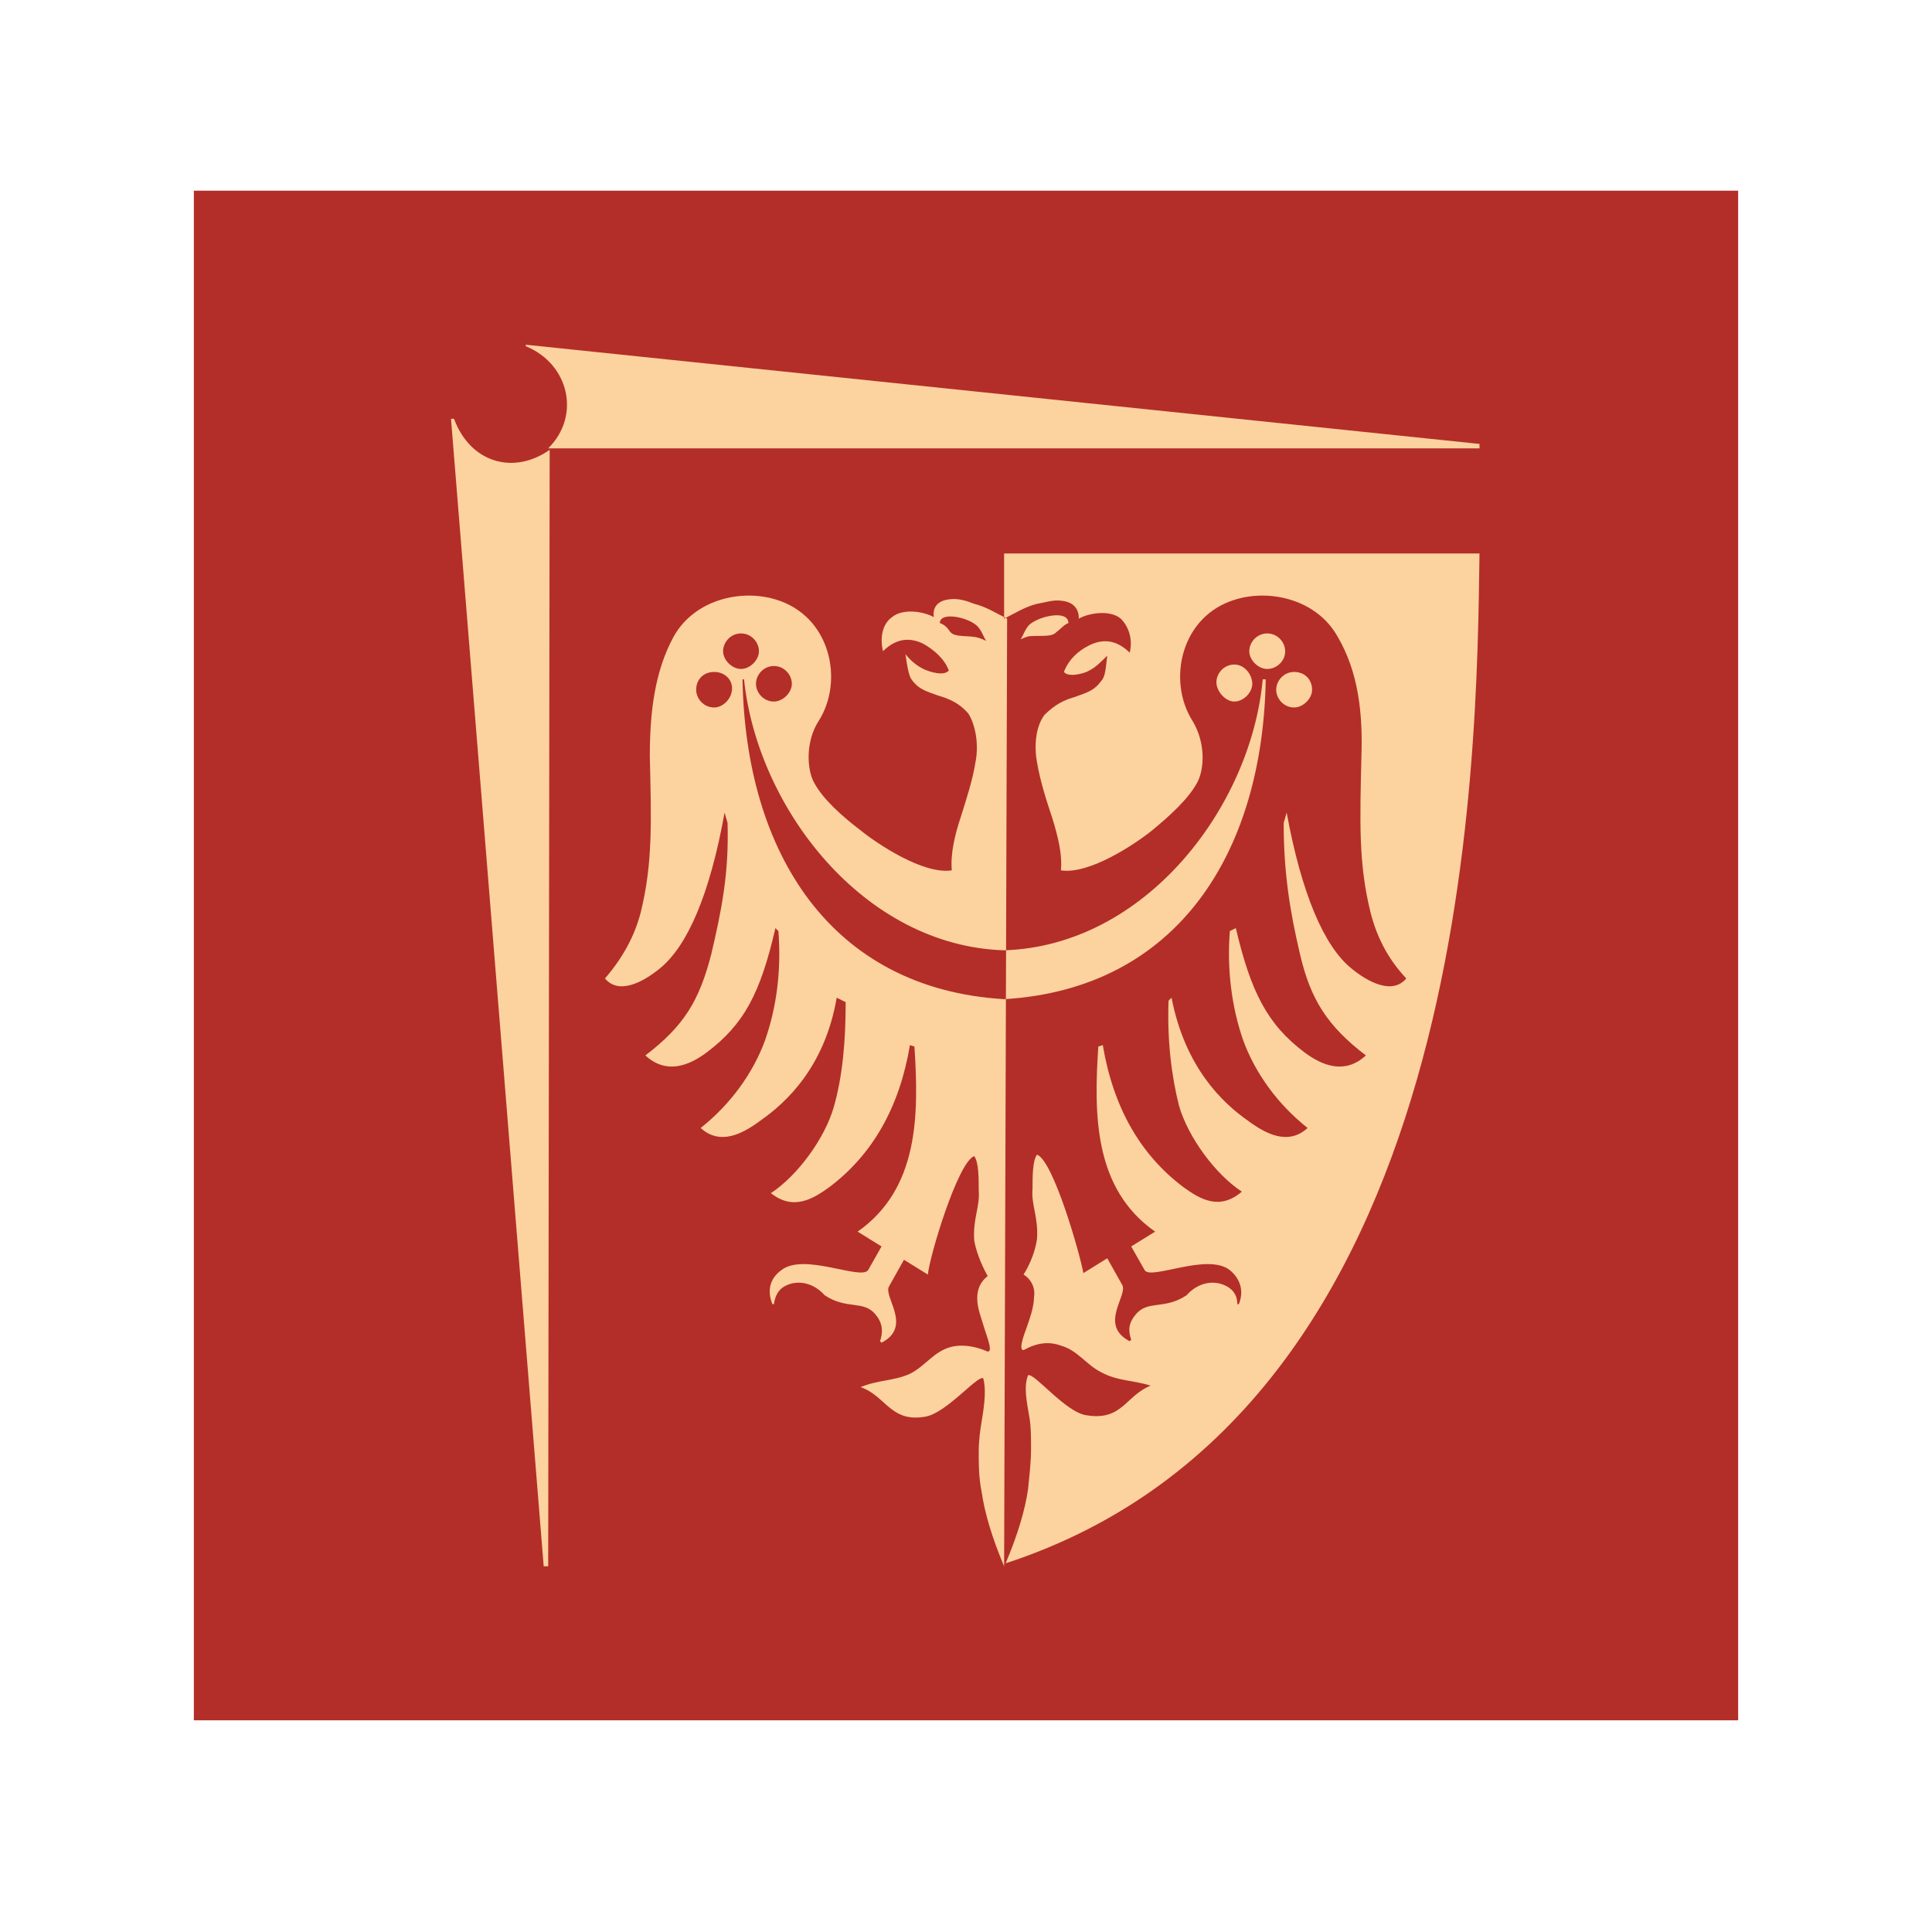
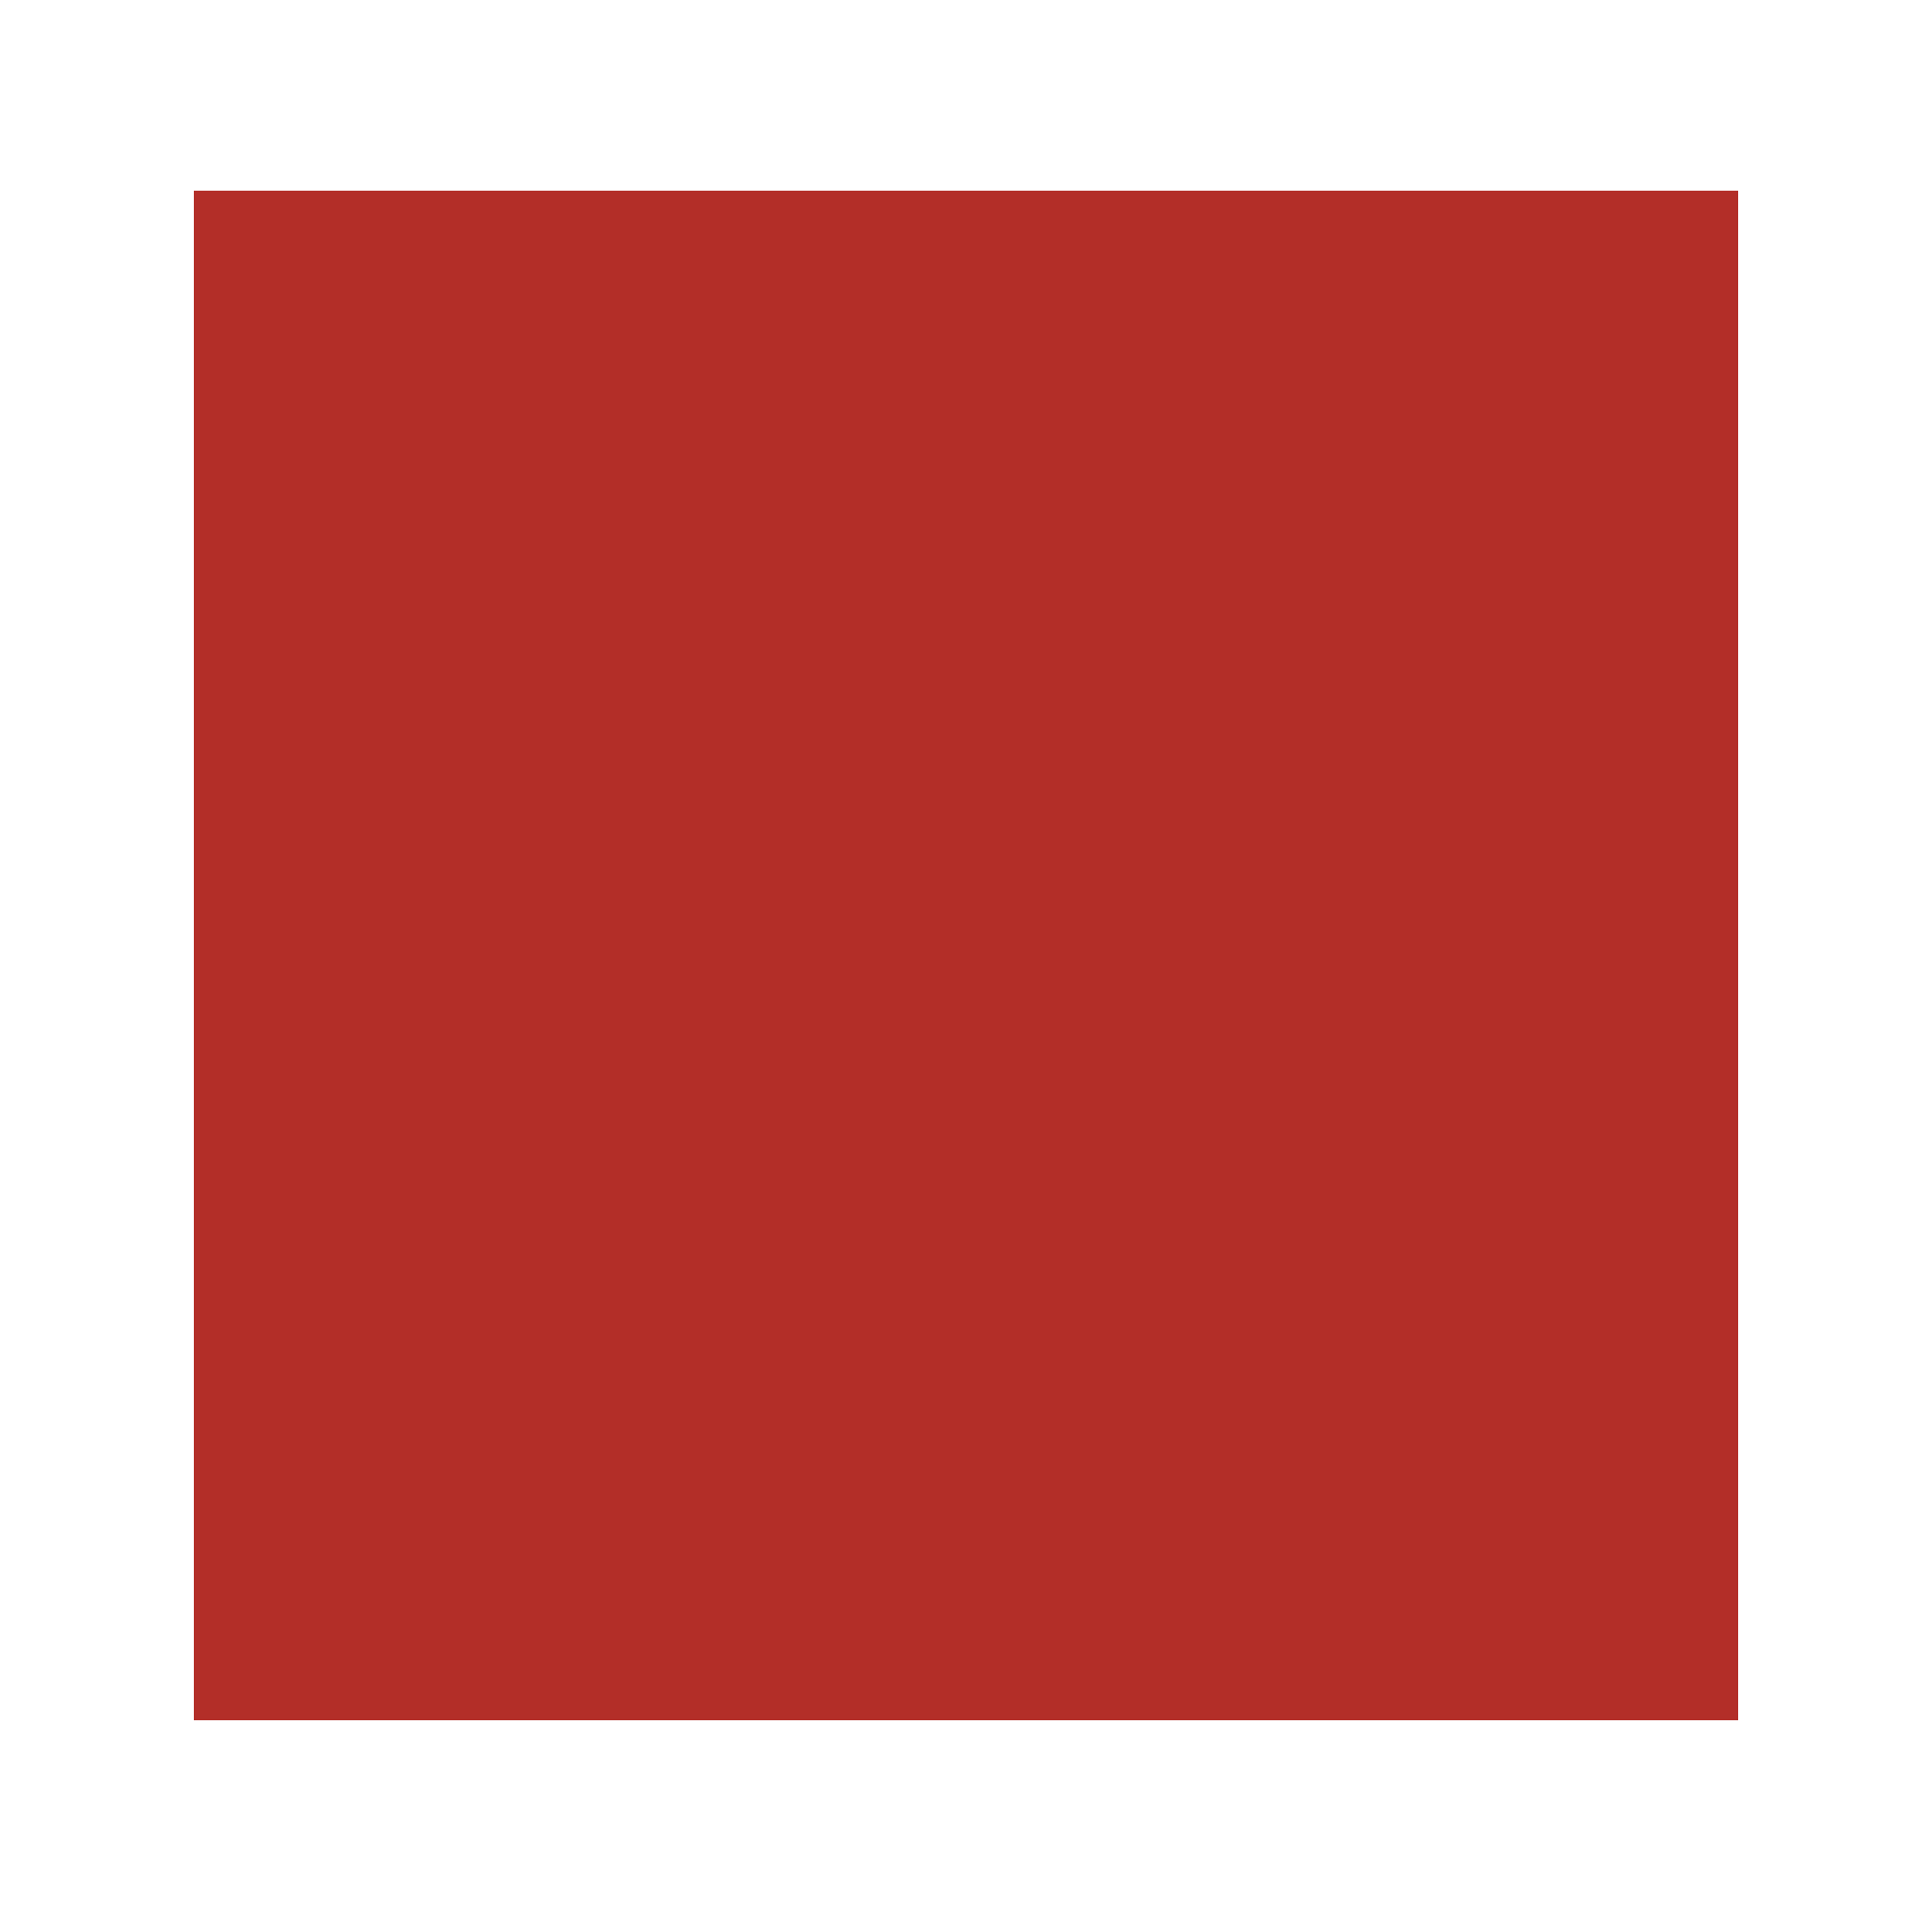
<svg xmlns="http://www.w3.org/2000/svg" width="89" height="89" viewBox="0 0 89 89" fill="none">
  <path fill-rule="evenodd" clip-rule="evenodd" d="M9 8.854H80V79.178H9V8.854Z" fill="#B32E28" stroke="#B32E28" stroke-width="0.14" stroke-miterlimit="22.926" />
-   <path fill-rule="evenodd" clip-rule="evenodd" d="M34.205 31.295C34.343 39.276 38.268 45.551 46.256 46.028V43.777C39.783 43.573 34.894 37.229 34.274 31.295H34.205ZM32.897 32.591C32.414 32.591 32.07 32.182 32.07 31.773C32.07 31.295 32.414 30.954 32.897 30.954C33.379 30.954 33.723 31.295 33.723 31.704C33.723 32.182 33.31 32.591 32.897 32.591ZM35.651 32.318C35.169 32.318 34.825 31.909 34.825 31.5C34.825 31.09 35.169 30.681 35.651 30.681C36.133 30.681 36.477 31.09 36.477 31.5C36.477 31.909 36.064 32.318 35.651 32.318ZM34.136 30.817C34.549 30.817 34.962 30.408 34.962 29.999C34.962 29.59 34.618 29.18 34.136 29.18C33.654 29.18 33.31 29.59 33.31 29.999C33.31 30.408 33.723 30.817 34.136 30.817ZM46.256 72.153C45.705 70.856 45.361 69.697 45.223 68.742C45.086 68.06 45.086 67.446 45.086 66.9C45.086 66.355 45.154 65.877 45.223 65.468C45.361 64.649 45.43 63.967 45.292 63.49C45.017 63.353 43.571 65.127 42.606 65.263C41.023 65.536 40.816 64.308 39.645 63.899C40.472 63.558 41.16 63.626 41.918 63.285C42.606 62.944 43.02 62.262 43.777 62.057C44.259 61.921 44.879 61.989 45.499 62.262C45.705 62.262 45.568 61.853 45.361 61.239C45.223 60.761 45.017 60.284 45.017 59.807C45.017 59.397 45.154 59.056 45.499 58.783C45.154 58.169 44.948 57.556 44.879 57.146C44.81 56.123 45.154 55.578 45.086 54.827C45.086 54.282 45.086 53.531 44.879 53.258C44.121 53.531 42.813 57.897 42.744 58.715L41.642 58.033L40.954 59.261C40.678 59.738 42.056 61.102 40.609 61.853L40.541 61.785C40.678 61.375 40.678 60.966 40.334 60.557C39.783 59.875 39.026 60.352 37.993 59.67C37.442 59.056 36.753 58.988 36.271 59.193C35.927 59.329 35.72 59.602 35.651 60.079H35.582C35.307 59.397 35.513 58.852 35.995 58.511C37.029 57.692 39.645 58.988 39.99 58.511L40.609 57.419L39.508 56.737C42.331 54.759 42.331 51.349 42.124 48.211L41.918 48.143C41.436 51.008 40.196 53.19 38.199 54.691C37.442 55.236 36.546 55.782 35.513 54.964C36.753 54.145 37.993 52.44 38.406 51.008C38.819 49.575 38.957 47.938 38.957 46.165L38.544 45.96C37.993 49.166 36.202 50.803 35.031 51.621C34.205 52.235 33.172 52.781 32.277 51.962C33.654 50.871 34.687 49.439 35.238 47.938C35.789 46.369 35.995 44.664 35.858 42.891L35.72 42.754C35.031 45.755 34.274 47.188 32.552 48.484C31.726 49.098 30.693 49.507 29.729 48.62C31.519 47.256 32.208 46.096 32.759 43.982C33.241 41.936 33.585 40.23 33.516 37.911L33.379 37.434C32.69 41.254 31.657 43.573 30.417 44.596C29.591 45.278 28.489 45.824 27.869 45.073C28.696 44.118 29.247 43.095 29.522 42.004C30.073 39.753 30.004 37.843 29.935 34.842C29.935 32.864 30.142 30.954 31.037 29.317C32.001 27.612 34.136 27.134 35.72 27.612C38.268 28.362 38.888 31.363 37.717 33.205C37.097 34.16 37.166 35.456 37.511 36.07C37.924 36.82 38.75 37.57 39.645 38.252C40.403 38.866 42.538 40.299 43.846 40.094C43.777 39.344 43.984 38.457 44.259 37.639C44.535 36.752 44.81 35.933 44.948 35.047C45.086 34.296 44.948 33.41 44.604 32.864C44.19 32.386 43.708 32.182 43.226 32.045C42.675 31.841 42.331 31.773 41.987 31.295C41.849 31.09 41.78 30.613 41.711 30.135C41.987 30.477 42.262 30.681 42.538 30.817C42.813 30.954 43.502 31.159 43.708 30.886C43.502 30.34 43.02 29.931 42.538 29.658C41.849 29.317 41.229 29.453 40.678 29.999C40.541 29.453 40.609 28.771 41.092 28.43C41.574 28.021 42.538 28.157 43.02 28.43C42.951 28.021 43.157 27.68 43.708 27.612C44.121 27.544 44.535 27.68 44.879 27.816C45.43 27.953 45.843 28.226 46.394 28.498L46.256 72.153ZM43.295 28.703C43.502 28.771 43.639 28.908 43.777 29.112C43.984 29.385 44.672 29.249 45.086 29.385C45.292 29.453 45.43 29.521 45.43 29.521C45.292 29.317 45.223 29.044 45.017 28.839C44.604 28.43 43.295 28.157 43.295 28.703ZM58.308 31.295C58.17 39.276 54.245 45.551 46.256 46.028V43.777C52.73 43.573 57.619 37.229 58.17 31.295H58.308ZM59.616 32.591C60.029 32.591 60.443 32.182 60.443 31.773C60.443 31.295 60.098 30.954 59.616 30.954C59.134 30.954 58.79 31.363 58.79 31.773C58.79 32.182 59.134 32.591 59.616 32.591ZM56.861 32.318C57.275 32.318 57.688 31.909 57.688 31.5C57.688 31.09 57.344 30.613 56.861 30.613C56.379 30.613 56.035 31.022 56.035 31.431C56.035 31.841 56.448 32.318 56.861 32.318ZM58.377 30.817C57.963 30.817 57.55 30.408 57.55 29.999C57.55 29.59 57.895 29.18 58.377 29.18C58.859 29.18 59.203 29.59 59.203 29.999C59.203 30.477 58.79 30.817 58.377 30.817ZM68.155 25.497H46.256V28.498C46.807 28.226 47.22 27.953 47.771 27.816C48.184 27.748 48.529 27.612 48.942 27.68C49.493 27.748 49.7 28.089 49.7 28.498C50.182 28.226 51.146 28.089 51.628 28.498C52.041 28.908 52.179 29.521 52.041 30.067C51.49 29.521 50.87 29.385 50.182 29.726C49.631 29.999 49.218 30.408 49.011 30.954C49.218 31.227 49.975 31.022 50.182 30.886C50.457 30.749 50.664 30.545 51.008 30.204C50.939 30.681 50.939 31.159 50.733 31.363C50.388 31.841 50.044 31.909 49.493 32.114C49.011 32.25 48.598 32.455 48.116 32.932C47.703 33.478 47.634 34.364 47.771 35.115C47.909 35.933 48.184 36.82 48.46 37.639C48.736 38.525 48.942 39.344 48.873 40.094C50.182 40.299 52.316 38.866 53.074 38.252C53.9 37.57 54.727 36.82 55.14 36.07C55.484 35.456 55.553 34.228 54.933 33.205C53.763 31.363 54.382 28.362 56.93 27.612C58.514 27.134 60.649 27.612 61.613 29.317C62.577 30.954 62.784 32.864 62.715 34.842C62.646 37.843 62.577 39.753 63.128 42.004C63.404 43.095 63.886 44.118 64.781 45.073C64.161 45.824 63.059 45.278 62.233 44.596C60.993 43.573 59.96 41.185 59.272 37.434L59.134 37.911C59.134 40.162 59.41 41.936 59.892 43.982C60.374 46.028 61.131 47.256 62.922 48.62C61.958 49.507 60.925 49.098 60.098 48.484C58.377 47.188 57.619 45.687 56.93 42.754L56.655 42.891C56.517 44.596 56.724 46.369 57.275 47.938C57.826 49.439 58.859 50.871 60.236 51.962C59.341 52.781 58.308 52.235 57.481 51.621C56.311 50.803 54.589 49.166 53.969 45.96L53.831 46.096C53.763 47.938 53.969 49.575 54.313 50.939C54.727 52.372 55.966 54.077 57.206 54.895C56.173 55.782 55.278 55.236 54.52 54.691C52.523 53.19 51.283 51.008 50.801 48.143L50.595 48.211C50.388 51.349 50.388 54.759 53.212 56.737L52.11 57.419L52.73 58.511C53.005 58.988 55.622 57.692 56.655 58.511C57.068 58.852 57.344 59.397 57.068 60.079H56.999C56.999 59.602 56.724 59.329 56.38 59.193C55.897 58.988 55.209 59.056 54.658 59.67C53.625 60.352 52.867 59.875 52.316 60.557C51.972 60.966 51.972 61.307 52.11 61.716L52.041 61.785C50.595 61.034 51.972 59.67 51.697 59.193L51.008 57.965L49.906 58.647C49.768 57.828 48.529 53.463 47.771 53.19C47.565 53.463 47.565 54.213 47.565 54.759C47.496 55.509 47.84 56.055 47.771 57.078C47.703 57.556 47.496 58.169 47.152 58.715C47.496 58.92 47.703 59.329 47.634 59.738C47.634 60.216 47.427 60.761 47.289 61.171C47.083 61.716 46.945 62.194 47.152 62.194C47.771 61.853 48.322 61.785 48.873 61.989C49.631 62.194 50.044 62.876 50.733 63.217C51.49 63.626 52.11 63.558 53.005 63.831C51.834 64.308 51.697 65.468 50.044 65.195C49.08 65.059 47.634 63.217 47.358 63.353C47.152 63.899 47.289 64.513 47.427 65.332C47.496 65.741 47.496 66.218 47.496 66.764C47.496 67.31 47.427 67.924 47.358 68.606C47.22 69.561 46.876 70.72 46.325 72.016C67.88 64.99 68.018 35.115 68.155 25.497ZM49.218 28.703C49.011 28.771 48.873 28.976 48.667 29.112C48.46 29.385 47.771 29.249 47.358 29.317C47.152 29.385 47.014 29.453 47.014 29.453C47.152 29.249 47.22 28.976 47.427 28.771C47.909 28.362 49.218 28.089 49.218 28.703ZM25.253 72.153H25.046L20.776 19.29H20.914C21.672 21.336 23.669 21.882 25.321 20.723L25.253 72.153ZM68.155 20.45L24.22 15.88V15.948C26.217 16.766 26.768 19.154 25.253 20.654H68.155C68.155 20.654 68.155 20.45 68.155 20.45Z" fill="#FCD29E" />
</svg>